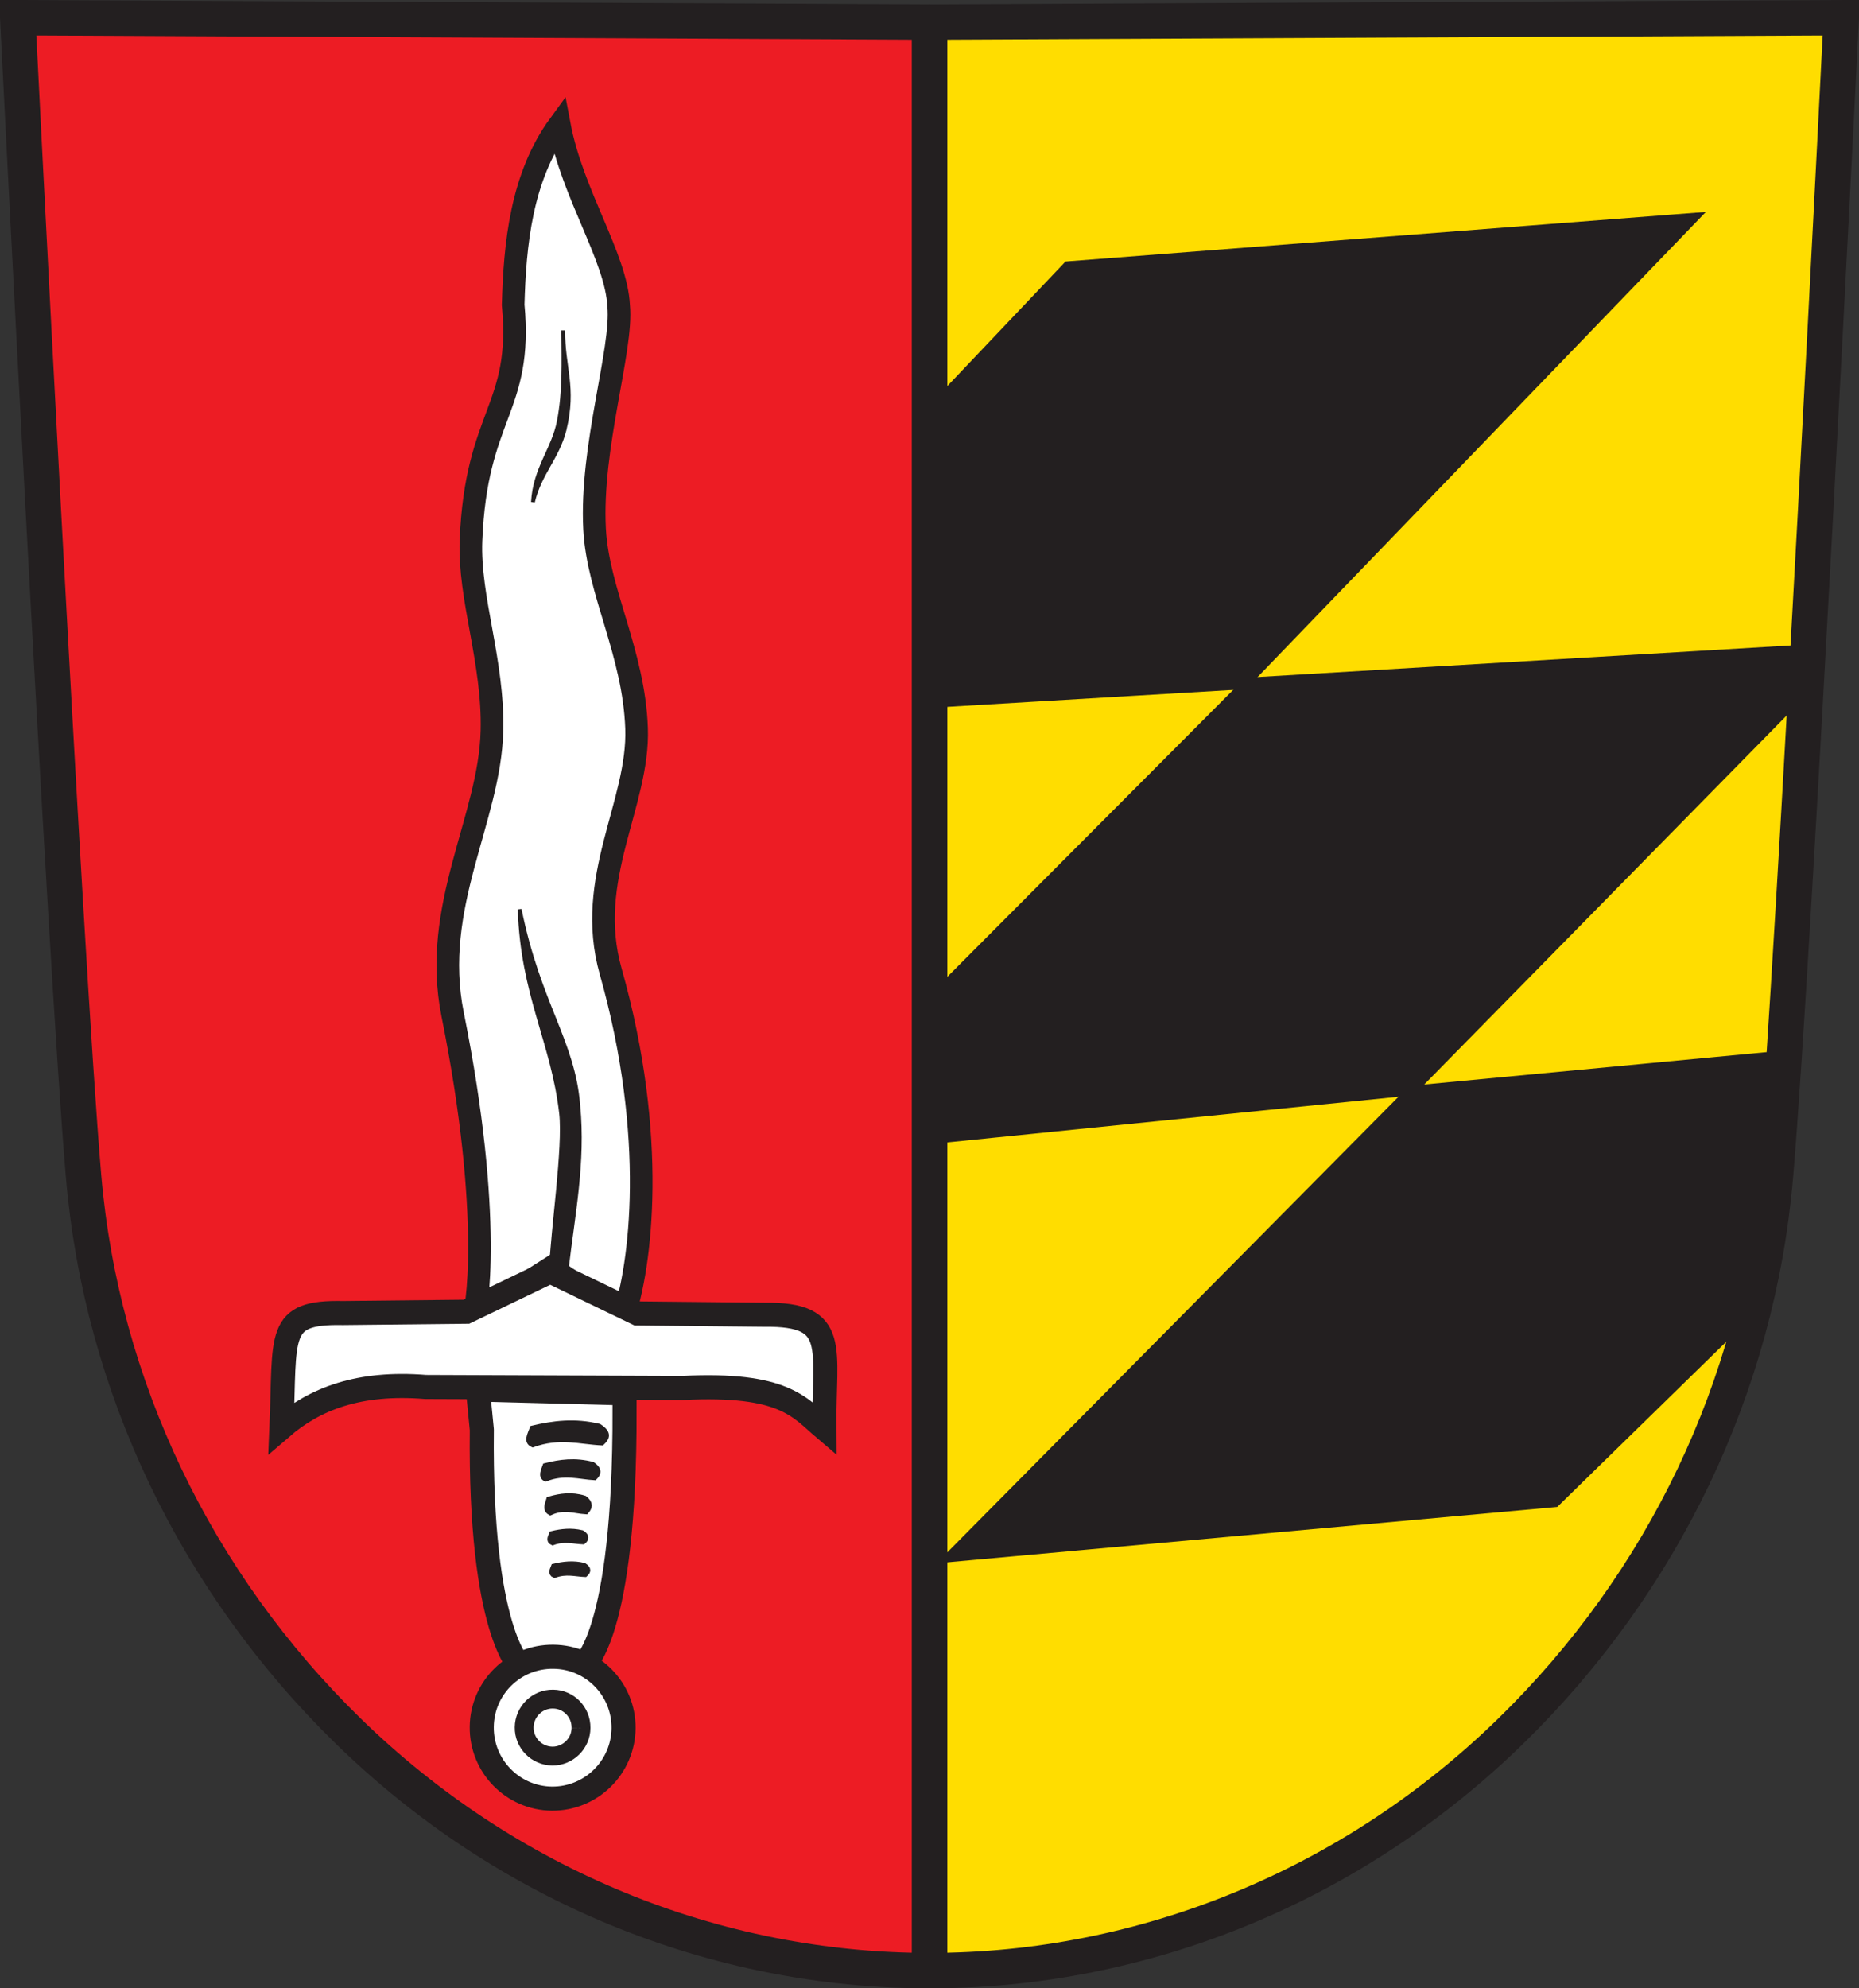
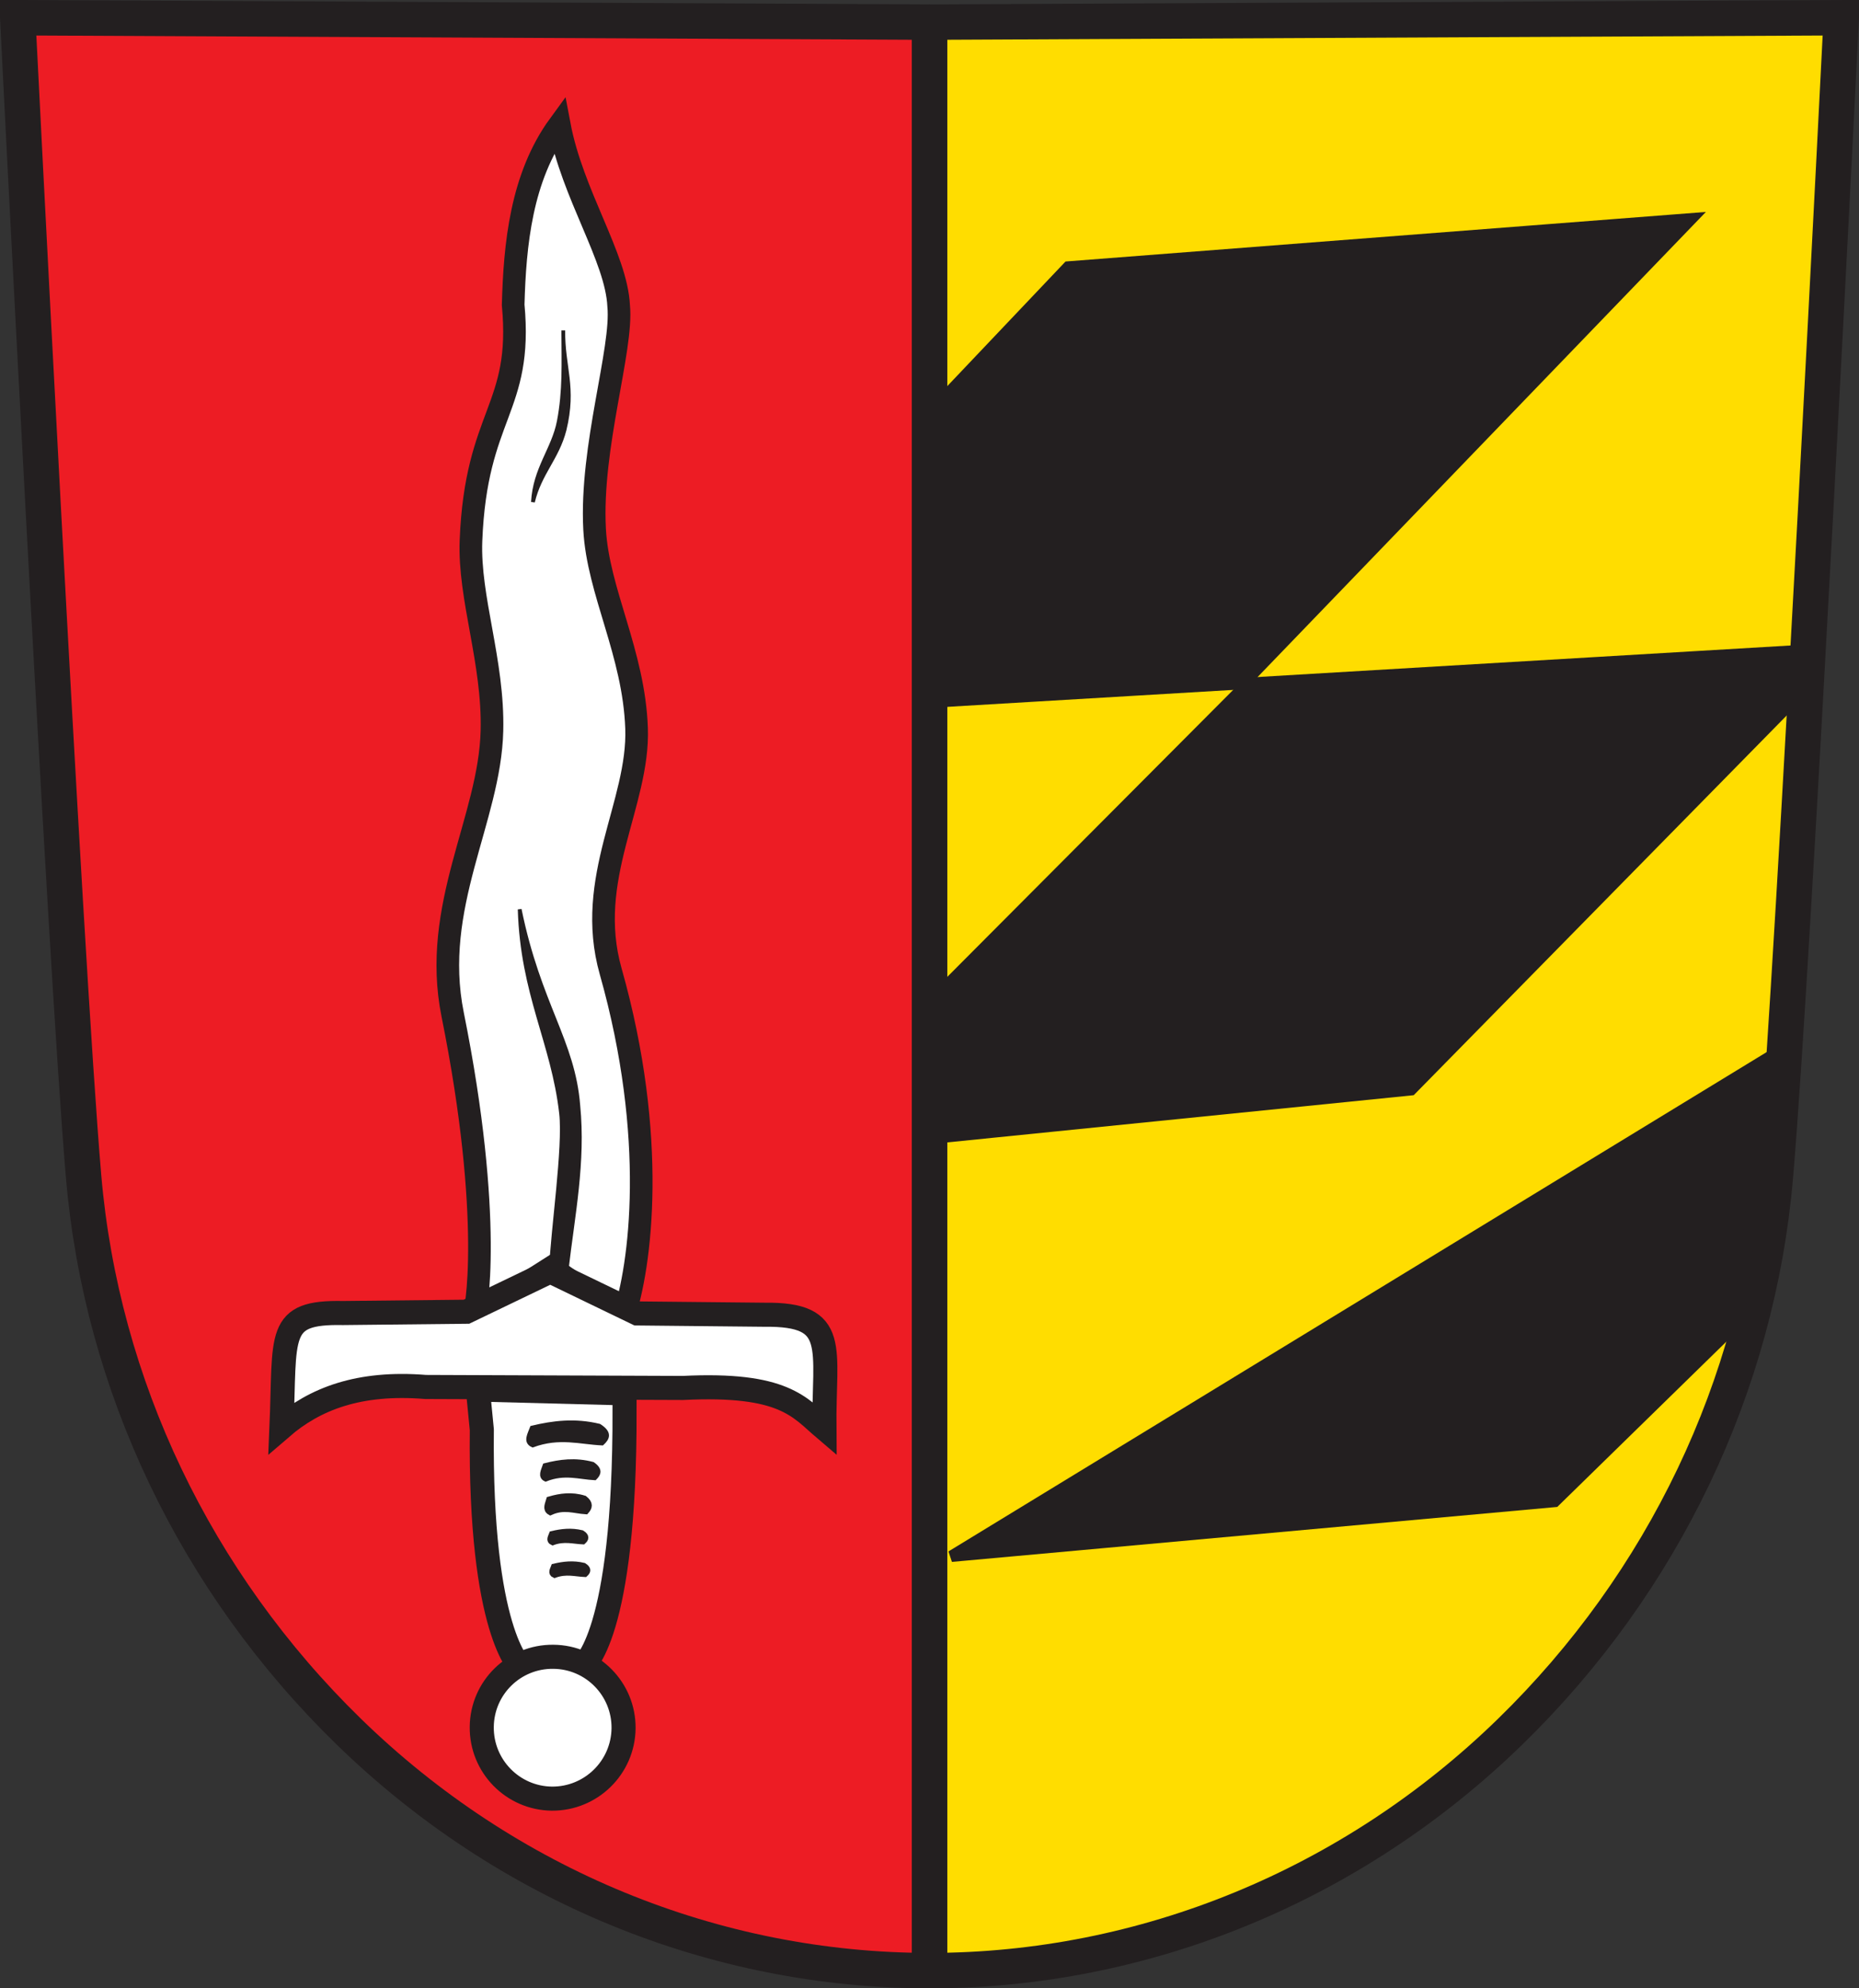
<svg xmlns="http://www.w3.org/2000/svg" version="1.0" width="492.965" height="527.17" id="svg2">
  <rect width="100%" height="100%" fill="#333333" stroke="none" />
  <defs id="defs5">
    <clipPath id="clipPath223">
      <path d="M 404.161,505.122 L 404.161,338.712 L 559.342,338.712 L 559.342,505.122" id="path225" />
    </clipPath>
    <clipPath id="clipPath23">
-       <path d="M 0.03,841.95 L 595.29,841.95 L 595.29,0.03 L 0.03,0.03 L 0.03,841.95 z" id="path25" />
-     </clipPath>
+       </clipPath>
    <clipPath id="clipPath17">
      <path d="M 0,841.89 L 595.276,841.89 L 595.276,0 L 0,0 L 0,841.89 z" id="path19" />
    </clipPath>
    <clipPath id="clipPath2556">
      <path d="M 0.03,841.95 L 595.29,841.95 L 595.29,0.03 L 0.03,0.03 L 0.03,841.95 z" id="path2558" />
    </clipPath>
    <clipPath id="clipPath2552">
      <path d="M 0,841.89 L 595.276,841.89 L 595.276,0 L 0,0 L 0,841.89 z" id="path2554" />
    </clipPath>
    <clipPath id="clipPath2504">
      <path d="M 0,841.89 L 595.276,841.89 L 595.276,0 L 0,0 L 0,841.89 z" id="path2506" />
    </clipPath>
    <clipPath id="clipPath2500">
-       <path d="M 0.03,841.95 L 595.29,841.95 L 595.29,0.03 L 0.03,0.03 L 0.03,841.95 z" id="path2502" />
-     </clipPath>
+       </clipPath>
    <clipPath id="clipPath3621">
      <path d="M 0.03,841.95 L 595.29,841.95 L 595.29,0.03 L 0.03,0.03 L 0.03,841.95 z" id="path3623" />
    </clipPath>
    <clipPath id="clipPath3617">
      <path d="M 0,841.89 L 595.276,841.89 L 595.276,0 L 0,0 L 0,841.89 z" id="path3619" />
    </clipPath>
  </defs>
  <path d="M 488.268,4.697 C 488.268,4.697 475.795,253.767 470.791,311.982 C 466.039,367.288 441.09,419.517 400.54,459.046 C 358.583,499.952 303.378,522.473 246.482,522.473 L 246.482,5.867 L 488.268,4.697 z" id="path3639" style="fill:#ffdd00;fill-opacity:1;stroke:#231f20;stroke-width:9.394;stroke-linecap:butt;stroke-linejoin:miter;stroke-miterlimit:4;stroke-dasharray:none;stroke-opacity:1" />
  <path d="M 4.697,4.697 C 4.697,4.697 17.17,253.767 22.174,311.982 C 26.926,367.288 51.875,419.517 92.425,459.046 C 134.382,499.952 189.586,522.473 246.482,522.473 L 246.482,5.867 L 4.697,4.697 z" id="path3665" style="fill:#ed1c24;fill-opacity:1;stroke:#231f20;stroke-width:9.394;stroke-linecap:butt;stroke-linejoin:miter;stroke-miterlimit:4;stroke-dasharray:none;stroke-opacity:1" />
  <g transform="translate(-506.995,332.179)" id="g3516">
-     <path d="M 759.287,80.433 L 881.361,-42.824 L 975.953,-51.771 L 967.94,18.353 L 919.28,65.909 L 759.287,80.433 z" id="path3496" style="fill:#231f20;fill-opacity:1;fill-rule:evenodd;stroke:#231f20;stroke-width:3;stroke-linecap:butt;stroke-linejoin:miter;stroke-miterlimit:4;stroke-dasharray:none;stroke-opacity:1" />
+     <path d="M 759.287,80.433 L 975.953,-51.771 L 967.94,18.353 L 919.28,65.909 L 759.287,80.433 z" id="path3496" style="fill:#231f20;fill-opacity:1;fill-rule:evenodd;stroke:#231f20;stroke-width:3;stroke-linecap:butt;stroke-linejoin:miter;stroke-miterlimit:4;stroke-dasharray:none;stroke-opacity:1" />
    <path d="M 881.19,-43.247 L 756.12,-30.592 L 756.121,-68.977 L 837.874,-151.021 L 981.645,-159.529 L 980.995,-144.834 L 881.19,-43.247 z" id="path3498" style="fill:#231f20;fill-opacity:1;fill-rule:evenodd;stroke:#231f20;stroke-width:3;stroke-linecap:butt;stroke-linejoin:miter;stroke-miterlimit:4;stroke-dasharray:none;stroke-opacity:1" />
    <path d="M 836.714,-150.931 L 955.536,-274.187 L 790.241,-261.395 L 756.12,-225.445 L 756.12,-146.149 L 836.714,-150.931 z" id="path3500" style="fill:#231f20;fill-opacity:1;fill-rule:evenodd;stroke:#231f20;stroke-width:3;stroke-linecap:butt;stroke-linejoin:miter;stroke-miterlimit:4;stroke-dasharray:none;stroke-opacity:1" />
  </g>
  <path d="M 154.02,442.164 C 154.02,442.164 165.05,436.284 165.6,379.464 L 165.622,369.419 L 126.728,368.412 L 127.769,379.054 C 127.194,432.912 138.107,441.998 138.107,441.998 L 154.02,442.164 z" id="path499" style="fill:#ffffff;fill-opacity:1;stroke:#231f20;stroke-width:6.383;stroke-linecap:butt;stroke-linejoin:bevel;stroke-miterlimit:4;stroke-dasharray:none;stroke-opacity:1" />
  <path d="M 165.354,458.222 C 165.452,447.85 157.119,439.335 146.724,439.261 C 136.317,439.152 127.86,447.473 127.751,457.834 C 127.631,468.229 135.952,476.755 146.347,476.875 C 156.731,476.939 165.234,468.618 165.354,458.222" id="path501" style="fill:#ffffff;fill-opacity:1;fill-rule:nonzero;stroke:none" />
  <path d="M 165.354,458.222 C 165.452,447.85 157.119,439.335 146.724,439.261 C 136.317,439.152 127.86,447.473 127.751,457.834 C 127.631,468.229 135.952,476.755 146.347,476.875 C 156.731,476.939 165.234,468.618 165.354,458.222 z" id="path503" style="fill:#ffffff;fill-opacity:1;stroke:#231f20;stroke-width:6.383;stroke-linecap:butt;stroke-linejoin:miter;stroke-miterlimit:4;stroke-dasharray:none;stroke-opacity:1" />
  <path d="M 164.055,81.108 C 163.44,68.242 151.822,51.687 148.311,33.127 C 138.2,46.967 136.517,64.883 136.078,80.82 C 138.672,108.514 126.238,109.525 124.895,143.314 C 124.289,158.582 130.898,175.42 130.453,193.741 C 129.897,217.183 114.245,240.225 120.034,268.987 C 130.917,323.054 126.306,349.262 125.382,349.262 L 146.191,336.029 L 165.295,349.262 C 169.923,335.8 174.411,301.602 161.935,257.525 C 154.959,232.875 169.512,213.072 168.803,193.088 C 168.094,173.092 158.559,156.871 157.674,140.335 C 156.503,118.454 165.179,92.601 164.055,81.108 z" id="path507" style="fill:#ffffff;fill-opacity:1;stroke:#231f20;stroke-width:6;stroke-linecap:butt;stroke-linejoin:miter;stroke-miterlimit:4;stroke-dasharray:none;stroke-opacity:1" />
-   <path d="M 154.07,458.109 C 154.127,453.937 150.782,450.511 146.645,450.488 C 142.484,450.419 139.047,453.798 139.001,457.981 C 138.956,462.142 142.311,465.534 146.46,465.591 C 150.632,465.625 154.069,462.224 154.07,458.109" id="path509" style="fill:#ffffff;fill-opacity:1;fill-rule:nonzero;stroke:#231f20;stroke-width:5;stroke-miterlimit:4;stroke-dasharray:none;stroke-opacity:1" />
  <path d="M 132.2,428.996 L 160.126,429.27" id="path511" style="fill:#ffffff;fill-opacity:1;fill-rule:nonzero;stroke:none" />
  <path d="M 202.759,348.576 L 168.98,348.232 L 145.908,337.091 L 123.692,347.779 L 90.955,348.124 C 73.138,347.776 75.687,353.74 74.638,378.496 C 83.402,370.931 95.091,366.291 112.855,367.727 L 116.689,367.742 L 181.093,367.988 C 207.969,366.649 212.016,373.137 218.612,378.752 C 218.415,357.255 222.662,348.343 202.759,348.576 z" id="path495" style="fill:#ffffff;fill-opacity:1;stroke:#231f20;stroke-width:6.383;stroke-linecap:butt;stroke-linejoin:miter;stroke-miterlimit:4;stroke-dasharray:none;stroke-opacity:1" />
  <path d="M 141.041,378.499 C 140.375,380.3 139.107,382.28 141.248,383.248 C 148.348,380.622 153.893,382.474 159.701,382.723 C 161.179,381.359 161.913,379.905 158.935,377.997 C 152.452,376.418 146.656,377.153 141.041,378.499 z" id="path3446" style="fill:#231f20;fill-opacity:1;fill-rule:evenodd;stroke:#231f20;stroke-width:1px;stroke-linecap:butt;stroke-linejoin:miter;stroke-opacity:1" />
  <path d="M 144.525,388.549 C 144.06,389.924 143.17,391.436 144.684,392.181 C 149.688,390.191 153.608,391.621 157.708,391.827 C 158.747,390.788 159.262,389.678 157.155,388.211 C 152.574,386.988 148.485,387.535 144.525,388.549 z" id="path3448" style="fill:#231f20;fill-opacity:1;fill-rule:evenodd;stroke:#231f20;stroke-width:1.235;stroke-linecap:butt;stroke-linejoin:miter;stroke-miterlimit:4;stroke-dasharray:none;stroke-opacity:1" />
  <path d="M 145.817,397.732 C 145.49,398.856 144.858,400.09 145.947,400.707 C 149.528,399.1 152.345,400.289 155.287,400.475 C 156.028,399.629 156.392,398.722 154.874,397.512 C 151.584,396.489 148.653,396.919 145.817,397.732 z" id="path3452" style="fill:#231f20;fill-opacity:1;fill-rule:evenodd;stroke:#231f20;stroke-width:2;stroke-linecap:butt;stroke-linejoin:miter;stroke-miterlimit:4;stroke-dasharray:none;stroke-opacity:1" />
  <path d="M 146.447,406.783 C 146.157,407.557 145.603,408.407 146.536,408.822 C 149.634,407.692 152.052,408.486 154.585,408.591 C 155.23,408.005 155.55,407.381 154.252,406.563 C 151.425,405.887 148.897,406.204 146.447,406.783 z" id="path3454" style="fill:#231f20;fill-opacity:1;fill-rule:evenodd;stroke:#231f20;stroke-width:1.739;stroke-linecap:butt;stroke-linejoin:miter;stroke-miterlimit:4;stroke-dasharray:none;stroke-opacity:1" />
  <path d="M 146.965,415.439 C 146.674,416.212 146.12,417.063 147.054,417.478 C 150.152,416.348 152.57,417.141 155.103,417.247 C 155.748,416.661 156.068,416.036 154.77,415.218 C 151.943,414.543 149.415,414.86 146.965,415.439 z" id="path3456" style="fill:#231f20;fill-opacity:1;fill-rule:evenodd;stroke:#231f20;stroke-width:1.739;stroke-linecap:butt;stroke-linejoin:miter;stroke-miterlimit:4;stroke-dasharray:none;stroke-opacity:1" />
  <path d="M 137.807,241.089 C 138.48,263.659 146.661,276.41 148.788,295.19 C 149.807,304.189 146.488,326.416 146.149,336.138 C 146.057,338.794 150.245,334.145 150.246,336.759 C 151.948,322.119 154.823,308.172 153.358,293.152 C 152.024,276.02 142.99,266.466 137.807,241.089 z" id="path3474" style="fill:#231f20;fill-opacity:1;fill-rule:evenodd;stroke:#231f20;stroke-width:1px;stroke-linecap:butt;stroke-linejoin:miter;stroke-opacity:1" />
  <path d="M 141.322,133.107 C 141.812,124.189 146.774,119.071 148.187,111.687 C 149.732,103.613 149.405,96.43 149.369,87.603 C 149.28,97.473 152.478,102.574 149.706,113.973 C 147.757,121.535 143.171,125.378 141.322,133.107 z" id="path3476" style="fill:#231f20;fill-opacity:1;fill-rule:evenodd;stroke:#231f20;stroke-width:1px;stroke-linecap:butt;stroke-linejoin:miter;stroke-opacity:1" />
</svg>